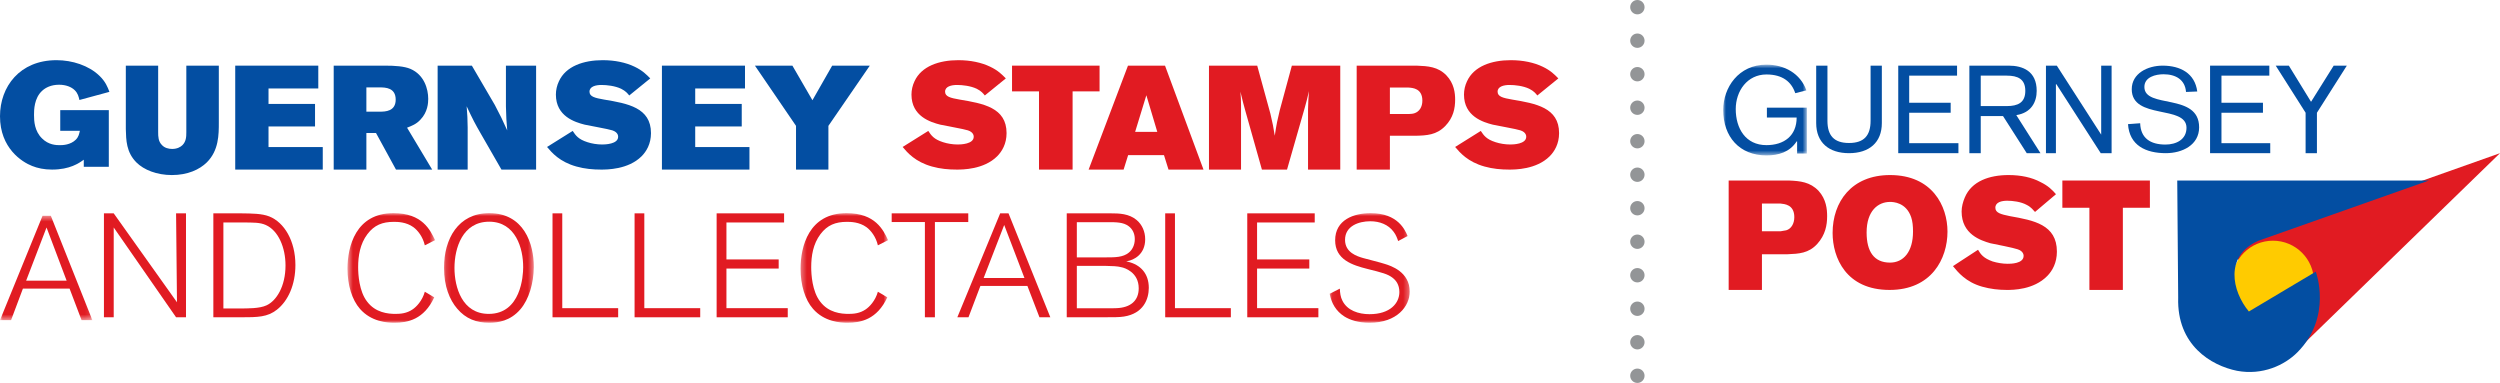
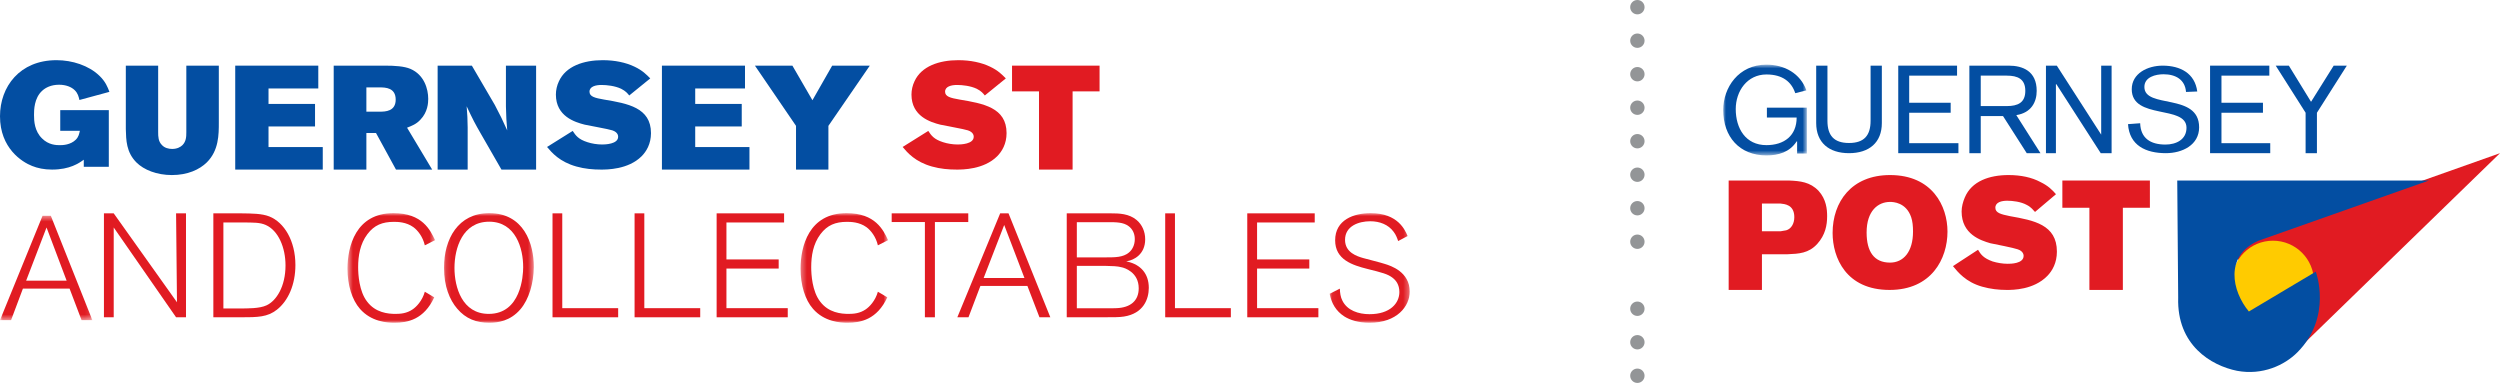
<svg xmlns="http://www.w3.org/2000/svg" xmlns:xlink="http://www.w3.org/1999/xlink" width="457" height="70" viewBox="0 0 457 70">
  <defs>
    <polygon id="group-a" points="0 .447 16.881 .447 16.881 19.515 0 19.515" />
    <polygon id="group-c" points=".521 .96 16.522 .96 16.522 21 .521 21" />
    <polygon id="group-e" points=".159 .96 16.58 .96 16.58 21 .159 21" />
    <polygon id="group-g" points=".342 .96 16.342 .96 16.342 21 .342 21" />
    <polygon id="group-i" points=".06 .961 14.698 .961 14.698 21 .06 21" />
    <polygon id="group-k" points="0 .816 15.297 .816 15.297 17.412 0 17.412" />
  </defs>
  <g fill="none" fill-rule="evenodd">
    <g transform="translate(0 11)">
      <path fill="#034EA2" d="M15.315 18.193C14.438 18.83 12.766 20 9.506 20 8.054 20 6.849 19.733 5.862 19.335 4.026 18.618 0 16.094 0 10.251 0 4.86 3.588 0 10.329 0 13.233 0 16.22.982 18.136 2.816 19.288 3.904 19.671 4.913 20 5.791L14.52 7.278C14.383 6.692 14.246 6.055 13.642 5.471 13.067 4.913 12.082 4.489 10.794 4.489 9.342 4.489 8.328 5.02 7.726 5.577 6.218 6.931 6.218 9.163 6.218 10.013 6.218 11.129 6.3 12.935 7.671 14.29 8.876 15.511 10.301 15.537 10.959 15.537 11.506 15.537 12.904 15.483 13.863 14.529 14.383 13.997 14.465 13.491 14.602 12.908L11.013 12.908 11.013 9.136 19.89 9.136 19.89 19.494 15.315 19.494 15.315 18.193zM23 1L28.912 1 28.912 13.165C28.912 13.992 28.939 14.849 29.599 15.51 30.074 16.034 30.788 16.226 31.472 16.226 32.396 16.226 33.003 15.869 33.347 15.537 34.033 14.849 34.06 13.992 34.06 13.165L34.06 1 40 1 40 11.372C40 13.608 40 16.503 37.808 18.682 36.462 20.006 34.297 21 31.419 21 28.675 21 26.299 20.061 24.926 18.682 23.079 16.807 23.053 14.628 23 12.586L23 1z" />
      <polygon fill="#034EA2" points="43 1 58.184 1 58.184 5.172 49.085 5.172 49.085 7.998 57.588 7.998 57.588 12.116 49.085 12.116 49.085 15.882 59 15.882 59 20 43 20" />
      <path fill="#034EA2" d="M66.973 4.978L66.973 9.412 69.454 9.412C70.44 9.412 72.333 9.36 72.333 7.209 72.333 5.031 70.467 4.978 69.425 4.978L66.973 4.978zM61 1L70.387 1C72.174 1 73.88 1.107 75.025 1.591 77.534 2.667 78.28 5.248 78.28 7.073 78.28 7.8 78.199 9.493 76.839 10.89 76.093 11.697 75.293 11.991 74.412 12.342L79 20 72.386 20 68.732 13.309 66.973 13.309 66.973 20 61 20 61 1zM80 1L86.256 1 90.453 8.186C91.482 10.15 91.77 10.715 92.722 12.841 92.562 10.984 92.537 10.581 92.484 8.454L92.484 1 98 1 98 20 91.666 20 87.892 13.433C86.81 11.549 86.493 10.957 85.305 8.428 85.437 10.15 85.464 10.581 85.489 12.303L85.489 20 80 20 80 1zM104.689 12.933C105.237 13.761 105.703 14.453 107.376 14.988 108.17 15.253 109.158 15.414 110.09 15.414 110.583 15.414 112.996 15.361 112.996 14.001 112.996 13.867 112.996 13.173 111.927 12.827 111.241 12.587 107.678 11.974 106.882 11.787 105.1 11.334 101.617 10.266 101.617 6.293 101.617 5.467 101.809 4.614 102.167 3.866 103.428 1.093 106.69 0 110.172 0 112.394 0 114.422.427 116.014 1.2 117.467 1.893 118.178 2.639 118.864 3.334L115.025 6.453C114.724 6.08 114.395 5.654 113.544 5.227 112.42 4.694 110.94 4.532 109.953 4.532 108.91 4.532 107.76 4.8 107.76 5.759 107.76 6.667 108.747 6.907 110.419 7.2 114.724 7.92 119 8.666 119 13.335 119 15.308 118.152 16.694 117.275 17.574 114.834 20 110.94 20 109.871 20 108.417 20 106.882 19.868 105.374 19.442 102.304 18.587 100.877 16.907 100 15.866L104.689 12.933z" />
      <polygon fill="#034EA2" points="121 1 136.185 1 136.185 5.172 127.085 5.172 127.085 7.998 135.589 7.998 135.589 12.116 127.085 12.116 127.085 15.882 137 15.882 137 20 121 20" />
      <polygon fill="#034EA2" points="144.85 1 148.513 7.324 152.123 1 159 1 151.433 12.007 151.433 20 145.512 20 145.512 12.007 138 1" />
      <path fill="#E11B22" d="M169.689,12.933 C170.237,13.761 170.703,14.453 172.376,14.988 C173.17,15.253 174.158,15.414 175.09,15.414 C175.583,15.414 177.996,15.361 177.996,14.001 C177.996,13.867 177.996,13.173 176.927,12.827 C176.241,12.587 172.678,11.974 171.882,11.787 C170.1,11.334 166.617,10.266 166.617,6.293 C166.617,5.467 166.809,4.614 167.167,3.866 C168.428,1.093 171.69,0 175.172,0 C177.394,0 179.422,0.427 181.014,1.2 C182.467,1.893 183.178,2.639 183.864,3.334 L180.025,6.453 C179.724,6.08 179.395,5.654 178.544,5.227 C177.42,4.694 175.94,4.532 174.953,4.532 C173.91,4.532 172.76,4.8 172.76,5.759 C172.76,6.667 173.747,6.907 175.419,7.2 C179.724,7.92 184,8.666 184,13.335 C184,15.308 183.152,16.694 182.275,17.574 C179.834,20 175.94,20 174.871,20 C173.417,20 171.882,19.868 170.374,19.442 C167.304,18.587 165.877,16.907 165,15.866 L169.689,12.933 Z" />
      <polygon fill="#E11B22" points="185 1 201 1 201 5.703 196.07 5.703 196.07 20 189.93 20 189.93 5.703 185 5.703" />
-       <path fill="#E11B22" d="M209.553 6.409L207.5 13.11 211.553 13.11 209.553 6.409zM206.195 1L212.965 1 220 20 213.603 20 212.778 17.362 206.222 17.362 205.396 20 199 20 206.195 1zM221 1L229.819 1 232.225 9.774C232.668 11.657 232.75 12.087 233.027 13.809 233.386 11.469 233.498 10.984 233.941 9.153L236.152 1 245 1 245 20 239.109 20 239.109 9.019C239.139 7.621 239.165 7.27 239.275 5.656 238.945 7.082 238.888 7.351 238.501 8.723L235.267 20 230.677 20 227.663 9.315C227.248 7.781 227.221 7.756 226.751 5.763 226.834 6.947 226.861 7.243 226.861 8.319L226.861 20 221 20 221 1zM254.072 5.006L254.072 9.841 257.542 9.841C257.867 9.816 258.219 9.816 258.545 9.707 259.466 9.411 260.008 8.552 260.008 7.398 260.008 5.165 258.247 5.059 257.488 5.006L254.072 5.006zM248 1L258.951 1C261.039 1.082 262.855 1.19 264.4 2.774 265.81 4.252 266 6 266 7.21 266 8.793 265.675 10.513 264.183 12.045 262.584 13.684 260.821 13.765 258.736 13.818L254.072 13.818 254.072 20 248 20 248 1zM270.689 12.933C271.237 13.761 271.703 14.453 273.376 14.988 274.17 15.253 275.158 15.414 276.09 15.414 276.583 15.414 278.996 15.361 278.996 14.001 278.996 13.867 278.996 13.173 277.927 12.827 277.241 12.587 273.678 11.974 272.882 11.787 271.1 11.334 267.617 10.266 267.617 6.293 267.617 5.467 267.809 4.614 268.167 3.866 269.428 1.093 272.69 0 276.172 0 278.394 0 280.422.427 282.014 1.2 283.467 1.893 284.178 2.639 284.864 3.334L281.025 6.453C280.724 6.08 280.395 5.654 279.544 5.227 278.42 4.694 276.94 4.532 275.953 4.532 274.91 4.532 273.76 4.8 273.76 5.759 273.76 6.667 274.747 6.907 276.419 7.2 280.724 7.92 285 8.666 285 13.335 285 15.308 284.152 16.694 283.275 17.574 280.834 20 276.94 20 275.871 20 274.417 20 272.882 19.868 271.374 19.442 268.304 18.587 266.877 16.907 266 15.866L270.689 12.933z" />
      <g transform="translate(0 28)">
        <mask id="group-b" fill="#fff">
          <use xlink:href="#group-a" />
        </mask>
        <path fill="#E11B22" d="M12.18,12.303 L8.508,2.58 L4.78,12.303 L12.18,12.303 Z M16.881,19.515 L14.908,19.515 L12.72,13.762 L4.186,13.762 L2.025,19.515 L-0,19.515 L7.777,0.447 L9.291,0.447 L16.881,19.515 Z" mask="url(#group-b)" />
      </g>
      <polygon fill="#E11B22" points="34 47 32.187 47 20.787 30.584 20.787 47 19 47 19 28 20.787 28 32.352 44.254 32.187 28 34 28" />
      <path fill="#E11B22" d="M40.835,45.386 L43.695,45.386 C45.259,45.386 47.444,45.413 48.713,44.819 C50.547,43.985 52.192,41.32 52.192,37.527 C52.192,34.27 50.897,31.149 48.578,30.125 C47.526,29.668 46.5,29.668 44.154,29.668 L40.835,29.668 L40.835,45.386 Z M39,47 L39,28 L44.073,28 C46.095,28.027 47.85,28.027 49.225,28.565 C51.949,29.643 54,33.006 54,37.446 C54,40.997 52.706,43.985 50.602,45.626 C48.875,46.973 47.149,47 43.938,47 L39,47 Z" />
      <g transform="translate(63 27)">
        <mask id="group-d" fill="#fff">
          <use xlink:href="#group-c" />
        </mask>
        <path fill="#E11B22" d="M16.382,16.354 C14.491,20.406 11.541,21.001 9.093,21.001 C7.728,21.001 4.863,20.812 2.804,18.462 C1.33,16.786 0.521,14.086 0.521,11.116 C0.521,7.065 2.025,0.96 8.926,0.96 C14.213,0.96 15.659,4.066 16.522,5.902 L14.658,6.847 C14.295,5.281 13.378,4.12 12.57,3.526 C11.262,2.58 9.705,2.554 9.009,2.554 C6.893,2.554 5.419,3.147 4.167,4.795 C2.804,6.604 2.469,8.793 2.469,10.845 C2.469,12.141 2.636,15.247 4.112,17.137 C5.642,19.164 7.923,19.38 9.315,19.38 C10.261,19.38 11.374,19.272 12.404,18.57 C13.1,18.111 14.185,17.004 14.658,15.328 L16.382,16.354 Z" mask="url(#group-d)" />
      </g>
      <g transform="translate(81 27)">
        <mask id="group-f" fill="#fff">
          <use xlink:href="#group-e" />
        </mask>
        <path fill="#E11B22" d="M8.424,2.526 C3.562,2.526 2.078,7.334 2.078,10.98 C2.078,14.519 3.482,19.379 8.341,19.379 C14.23,19.379 14.636,12.413 14.636,10.872 C14.662,7.416 13.258,2.526 8.424,2.526 M14.149,18.515 C12.285,20.703 9.99,21 8.424,21 C6.075,21 4.13,20.271 2.563,18.408 C1.212,16.841 0.159,14.33 0.159,10.953 C0.159,5.687 2.752,0.96 8.424,0.96 C14.743,0.96 16.607,6.524 16.579,10.845 C16.552,13.761 15.688,16.706 14.149,18.515" mask="url(#group-f)" />
      </g>
      <polygon fill="#E11B22" points="113 47 101 47 101 28 102.782 28 102.782 45.334 113 45.334" />
      <polygon fill="#E11B22" points="128 47 116 47 116 28 117.782 28 117.782 45.334 128 45.334" />
      <polygon fill="#E11B22" points="144 47 131 47 131 28 143.332 28 143.332 29.668 132.793 29.668 132.793 36.424 142.342 36.424 142.342 38.092 132.793 38.092 132.793 45.332 144 45.332" />
      <g transform="translate(146 27)">
        <mask id="group-h" fill="#fff">
          <use xlink:href="#group-g" />
        </mask>
        <path fill="#E11B22" d="M16.203,16.354 C14.31,20.406 11.361,21.001 8.913,21.001 C7.548,21.001 4.683,20.812 2.624,18.462 C1.15,16.786 0.342,14.086 0.342,11.116 C0.342,7.065 1.844,0.96 8.746,0.96 C14.033,0.96 15.479,4.066 16.342,5.902 L14.478,6.847 C14.115,5.281 13.198,4.12 12.39,3.526 C11.083,2.58 9.525,2.554 8.829,2.554 C6.714,2.554 5.239,3.147 3.987,4.795 C2.624,6.604 2.291,8.793 2.291,10.845 C2.291,12.141 2.456,15.247 3.932,17.137 C5.462,19.164 7.743,19.38 9.135,19.38 C10.081,19.38 11.195,19.272 12.225,18.57 C12.92,18.111 14.005,17.004 14.478,15.328 L16.203,16.354 Z" mask="url(#group-h)" />
      </g>
      <polygon fill="#E11B22" points="170.901 47 169.07 47 169.07 29.589 163 29.589 163 28 177 28 177 29.589 170.901 29.589" />
-       <path fill="#E11B22" d="M187.267 39.814L183.568 30.125 179.814 39.814 187.267 39.814zM192 47L190.014 47 187.81 41.268 179.216 41.268 177.039 47 175 47 182.832 28 184.356 28 192 47zM196.845 45.357L201.772 45.357C203.065 45.357 203.67 45.357 204.138 45.33 206.616 45.223 208.157 44.012 208.157 41.698 208.157 38.711 205.486 37.957 205.101 37.875 204.248 37.635 203.285 37.635 202.212 37.606L196.845 37.606 196.845 45.357zM196.845 36.047L202.293 36.047C203.78 36.047 205.293 36.047 206.341 35.185 206.973 34.674 207.441 33.811 207.441 32.708 207.441 31.632 206.973 30.825 206.312 30.341 205.349 29.614 204.002 29.614 202.625 29.614L196.845 29.614 196.845 36.047zM203.037 28C204.523 28 206.396 28.025 207.826 29.263 208.762 30.072 209.34 31.311 209.34 32.737 209.34 35.508 207.276 36.531 206.038 36.745 205.983 36.774 205.926 36.774 205.871 36.774 205.926 36.799 206.009 36.826 206.093 36.826 208.514 37.364 210 39.034 210 41.616 210 43.662 209.039 46.299 205.46 46.865 204.551 47 203.835 47 200.754 47L195 47 195 28 203.037 28z" />
+       <path fill="#E11B22" d="M187.267 39.814L183.568 30.125 179.814 39.814 187.267 39.814M192 47L190.014 47 187.81 41.268 179.216 41.268 177.039 47 175 47 182.832 28 184.356 28 192 47zM196.845 45.357L201.772 45.357C203.065 45.357 203.67 45.357 204.138 45.33 206.616 45.223 208.157 44.012 208.157 41.698 208.157 38.711 205.486 37.957 205.101 37.875 204.248 37.635 203.285 37.635 202.212 37.606L196.845 37.606 196.845 45.357zM196.845 36.047L202.293 36.047C203.78 36.047 205.293 36.047 206.341 35.185 206.973 34.674 207.441 33.811 207.441 32.708 207.441 31.632 206.973 30.825 206.312 30.341 205.349 29.614 204.002 29.614 202.625 29.614L196.845 29.614 196.845 36.047zM203.037 28C204.523 28 206.396 28.025 207.826 29.263 208.762 30.072 209.34 31.311 209.34 32.737 209.34 35.508 207.276 36.531 206.038 36.745 205.983 36.774 205.926 36.774 205.871 36.774 205.926 36.799 206.009 36.826 206.093 36.826 208.514 37.364 210 39.034 210 41.616 210 43.662 209.039 46.299 205.46 46.865 204.551 47 203.835 47 200.754 47L195 47 195 28 203.037 28z" />
      <polygon fill="#E11B22" points="225 47 213 47 213 28 214.782 28 214.782 45.334 225 45.334" />
      <polygon fill="#E11B22" points="241 47 228 47 228 28 240.332 28 240.332 29.668 229.793 29.668 229.793 36.424 239.342 36.424 239.342 38.092 229.793 38.092 229.793 45.332 241 45.332" />
      <g transform="translate(243 27)">
        <mask id="group-j" fill="#fff">
          <use xlink:href="#group-i" />
        </mask>
        <path fill="#E11B22" d="M12.583,6.065 C12.417,5.579 12.193,4.93 11.748,4.363 C10.775,3.04 9.189,2.446 7.49,2.446 C5.376,2.446 2.873,3.31 2.873,5.848 C2.873,8.171 5.07,8.846 6.183,9.17 C6.739,9.334 9.551,10.034 10.163,10.252 C11.22,10.576 14.698,11.683 14.698,15.301 C14.698,17.975 12.388,21.001 7.351,21.001 C5.265,21.001 3.763,20.486 2.732,19.84 C1.23,18.866 0.395,17.462 0.06,15.707 L1.925,14.762 C1.953,15.518 2.037,16.301 2.398,16.975 C3.288,18.758 5.321,19.433 7.351,19.433 C11.136,19.433 12.807,17.408 12.807,15.383 C12.807,14.005 12.138,13.222 11.609,12.817 C10.719,12.088 9.578,11.818 6.99,11.168 C4.208,10.468 1.063,9.469 1.063,5.93 C1.063,2.176 4.486,0.961 7.546,0.961 C12.583,0.961 13.862,4.094 14.307,5.147 L12.583,6.065 Z" mask="url(#group-j)" />
      </g>
    </g>
    <g transform="translate(315 11)">
      <path fill="#E11B22" d="M10.452 26.206C11.192 26.292 13 26.378 13 28.695 13 29.897 12.425 30.841 11.521 31.099 11.192 31.185 10.863 31.185 10.534 31.27L7.082 31.27 7.082 26.206 10.452 26.206zM1 42L7.082 42 7.082 35.476 11.767 35.476C13.822 35.391 15.63 35.306 17.192 33.589 18.671 31.957 19 30.155 19 28.524 19 27.236 18.836 25.433 17.438 23.888 15.877 22.258 14.068 22.086 12.014 22L1 22 1 42zM30.5 25.911C31.088 25.911 33.44 25.996 34.364 28.706 34.616 29.468 34.7 30.315 34.7 31.331 34.7 35.056 32.936 37.004 30.5 37.004 27.56 37.004 26.216 34.972 26.216 31.5 26.216 27.52 28.316 25.911 30.5 25.911M30.5 21C23.444 21 20 25.911 20 31.585 20 36.073 22.436 42 30.416 42 38.06 42 41 36.327 41 31.331 41 26.673 38.228 21 30.5 21M42 37.646C42.917 38.755 44.333 40.548 47.333 41.402 48.833 41.828 50.333 42 51.833 42 52.917 42 56.75 42 59.25 39.439 60.167 38.499 61 37.048 61 34.999 61 30.049 56.75 29.28 52.417 28.512 50.75 28.17 49.75 27.914 49.75 26.975 49.75 25.951 50.917 25.695 51.917 25.695 52.917 25.695 54.417 25.866 55.5 26.463 56.333 26.89 56.667 27.402 57 27.744L60.833 24.5C60.167 23.732 59.417 22.963 58 22.28 56.417 21.427 54.417 21 52.167 21 48.667 21 45.417 22.11 44.167 25.097 43.833 25.866 43.583 26.805 43.583 27.658 43.583 31.841 47.083 32.951 48.833 33.464 49.667 33.634 53.167 34.317 53.833 34.573 54.917 34.914 54.917 35.682 54.917 35.768 54.917 37.219 52.5 37.219 52 37.219 51.083 37.219 50.083 37.048 49.25 36.792 47.583 36.195 47.083 35.512 46.583 34.658L42 37.646z" />
      <polygon fill="#E11B22" points="62 26.979 66.942 26.979 66.942 42 73.058 42 73.058 26.979 78 26.979 78 22 62 22" />
      <mask id="group-l" fill="#fff">
        <use xlink:href="#group-k" />
      </mask>
      <path fill="#034EA2" d="M13.428,17.07 L15.297,17.07 L15.297,8.687 L7.989,8.687 L7.989,10.483 L13.428,10.483 C13.428,13.819 11.133,15.53 7.904,15.53 C4.079,15.53 2.294,12.451 2.294,8.943 C2.294,5.607 4.419,2.613 7.904,2.613 C10.878,2.613 12.493,3.982 13.173,6.035 L15.212,5.521 C14.108,2.442 11.218,0.816 7.904,0.816 C2.804,0.816 -0,5.008 -0,9.114 C-0,13.99 2.974,17.412 7.904,17.412 C10.113,17.412 12.153,16.813 13.428,14.846 L13.513,14.846 L13.513,17.07 L13.428,17.07 Z" mask="url(#group-l)" />
      <path fill="#034EA2" d="M29,1 L26.943,1 L26.943,11.074 C26.943,13.783 25.743,15.138 23,15.138 C20.257,15.138 19.057,13.783 19.057,11.074 L19.057,1 L17,1 L17,11.497 C17,15.053 19.314,17 23,17 C26.686,17 29,15.053 29,11.497 L29,1 Z" />
      <polygon fill="#034EA2" points="32 17 43 17 43 15.174 34 15.174 34 9.609 41.583 9.609 41.583 7.783 34 7.783 34 2.826 42.75 2.826 42.75 1 32 1" />
      <path fill="#034EA2" d="M47.08,2.826 L51.847,2.826 C53.84,2.826 55.227,3.435 55.227,5.609 C55.227,7.783 53.84,8.391 51.847,8.391 L47.08,8.391 L47.08,2.826 Z M45,17 L47.08,17 L47.08,10.217 L51.153,10.217 L55.487,17 L58,17 L53.58,10.043 C56.353,9.609 57.307,7.609 57.307,5.609 C57.307,1.957 54.707,1 52.193,1 L45,1 L45,17 Z" />
      <polygon fill="#034EA2" points="59 17 60.821 17 60.821 4.391 60.903 4.391 69.014 17 71 17 71 1 69.097 1 69.097 13.609 60.986 1 59 1" />
      <path fill="#034EA2" d="M86.658,5.725 C86.23,2.409 83.579,1 80.33,1 C77.592,1 74.684,2.409 74.684,5.311 C74.684,10.948 84.691,8.13 84.691,12.358 C84.691,14.513 82.809,15.425 80.842,15.425 C78.105,15.425 76.309,14.264 76.224,11.528 L74,11.694 C74.257,15.591 77.25,17 80.928,17 C83.921,17 87,15.508 87,12.275 C87,5.891 76.993,8.959 76.993,4.896 C76.993,3.073 79.047,2.575 80.5,2.575 C82.724,2.575 84.434,3.57 84.606,5.808 L86.658,5.725 Z" />
      <polygon fill="#034EA2" points="89 17 100 17 100 15.174 91.083 15.174 91.083 9.609 98.668 9.609 98.668 7.783 91.083 7.783 91.083 2.826 99.833 2.826 99.833 1 89 1" />
      <polygon fill="#034EA2" points="106.465 17 108.535 17 108.535 9.609 114 1 111.598 1 107.458 7.609 103.402 1 101 1 106.465 9.609" />
      <polygon fill="#E11B22" points="103.908 54 93 34.36 142 17" />
      <path fill="#FFCB00" d="M100.5,33 C104.643,33 108,36.357 108,40.5 C108,44.642 104.643,48 100.5,48 C96.357,48 93,44.642 93,40.5 C93,36.357 96.357,33 100.5,33" />
      <path fill="#034EA2" d="M83,22 L129,22 L97.816,33.017 C91.614,35.793 92.993,42.213 96.094,45.943 L108.326,38.656 C108.326,38.656 111.427,46.897 104.966,53.403 C102.641,55.746 98.593,57.654 93.94,56.787 C89.202,55.832 82.914,52.102 83.172,43.427 L83,22 Z" />
    </g>
    <g fill="#939597" fill-rule="nonzero" transform="translate(298)">
      <circle cx="1.313" cy="1.313" r="1.313" />
      <circle cx="1.313" cy="7.438" r="1.313" />
      <circle cx="1.313" cy="13.563" r="1.313" />
      <circle cx="1.313" cy="19.688" r="1.313" />
      <circle cx="1.313" cy="25.813" r="1.313" />
      <circle cx="1.313" cy="31.938" r="1.313" />
      <circle cx="1.313" cy="38.063" r="1.313" />
      <circle cx="1.313" cy="44.188" r="1.313" />
-       <circle cx="1.313" cy="50.313" r="1.313" />
      <circle cx="1.313" cy="56.438" r="1.313" />
      <circle cx="1.313" cy="62.563" r="1.313" />
      <circle cx="1.313" cy="68.688" r="1.313" />
    </g>
  </g>
</svg>